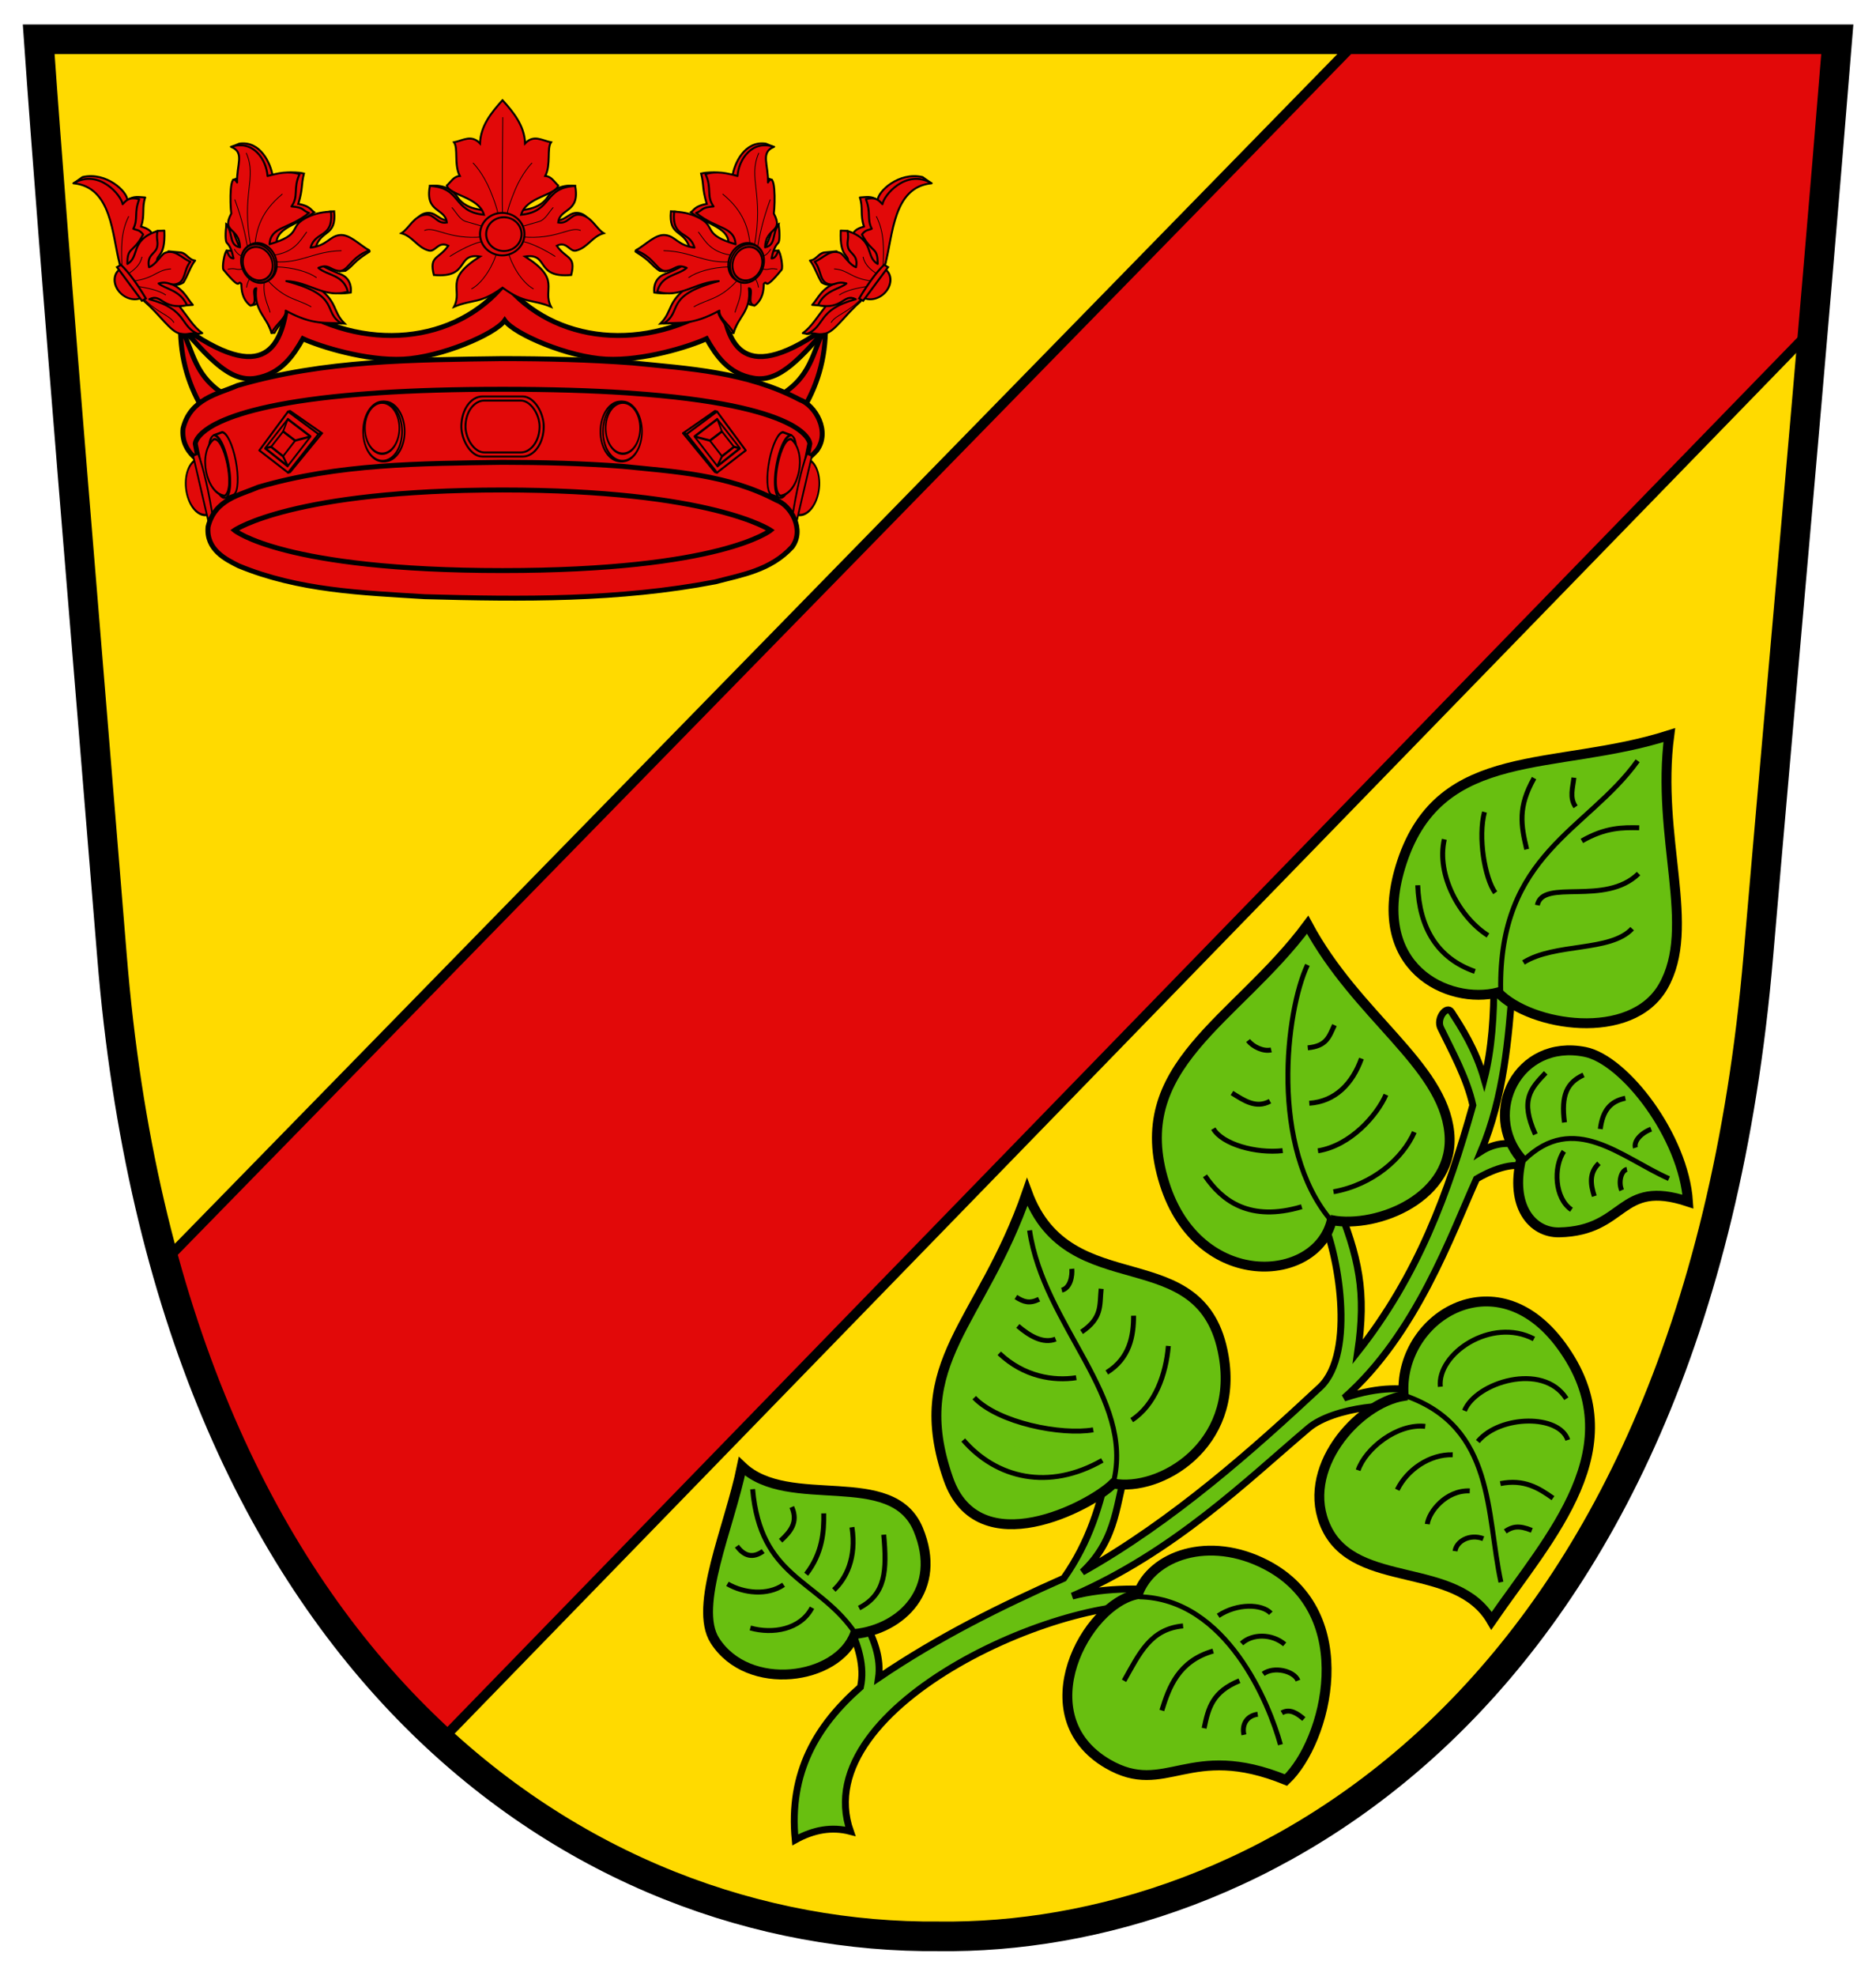
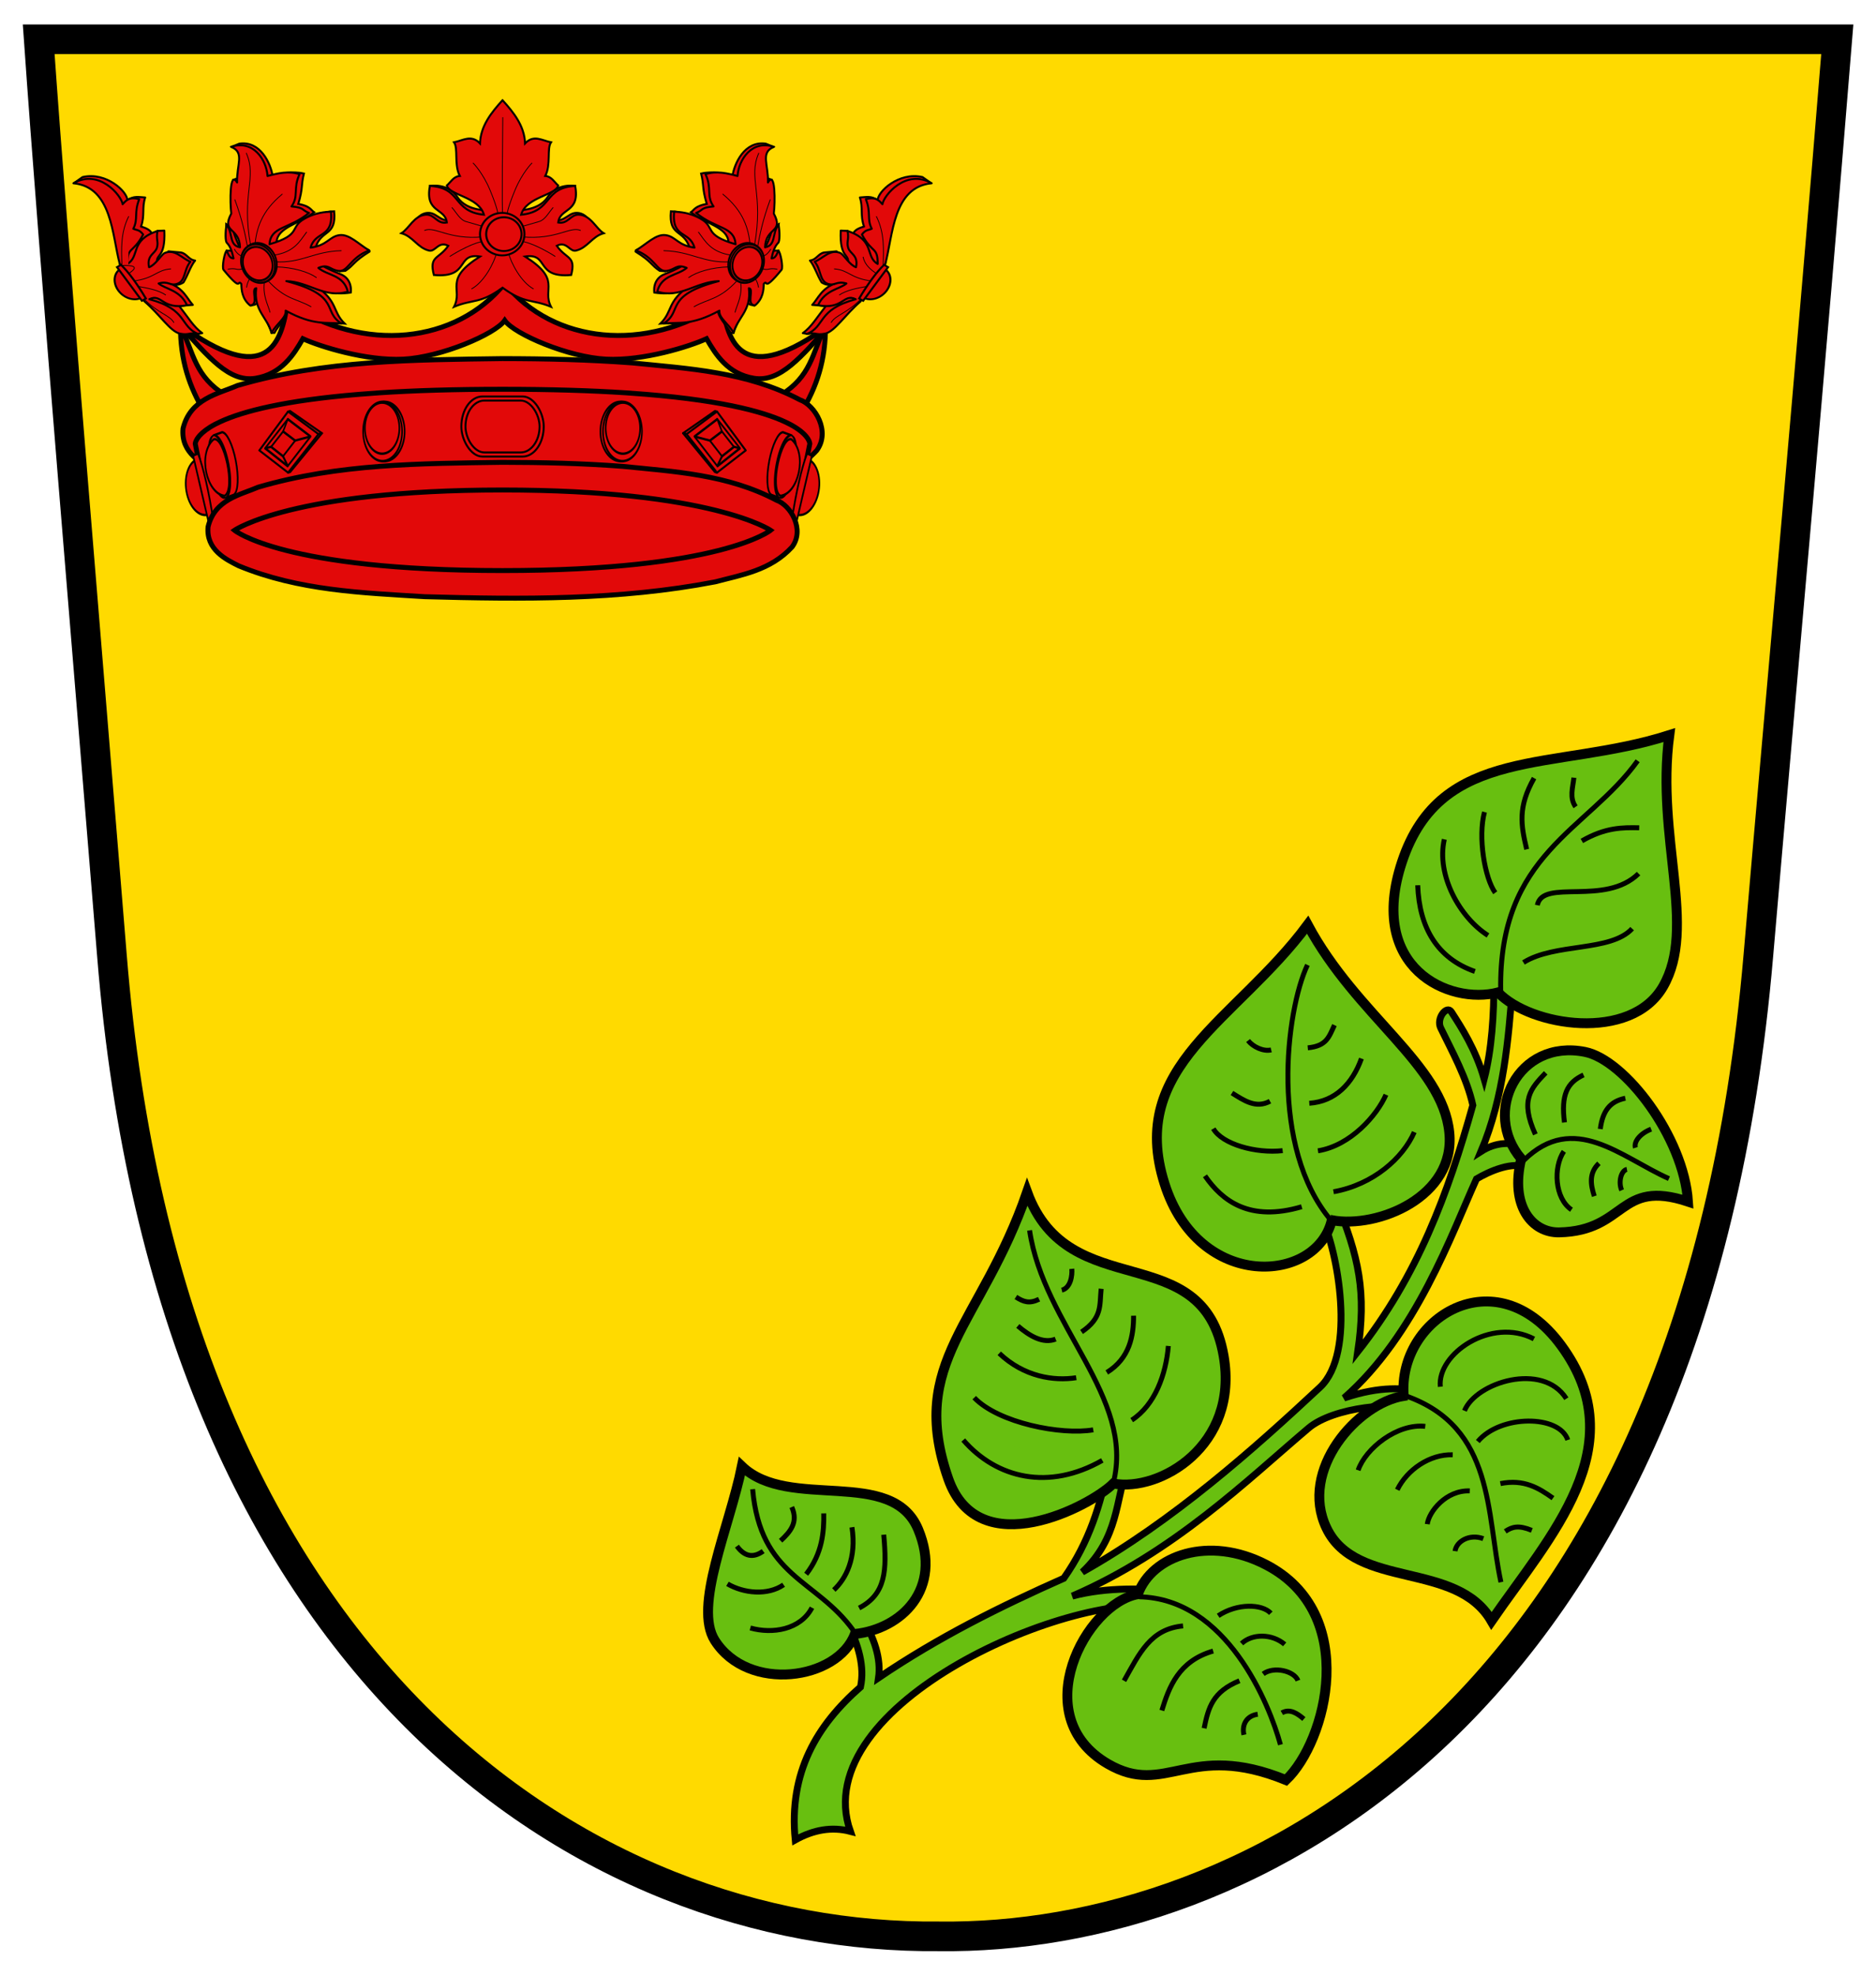
<svg xmlns="http://www.w3.org/2000/svg" xmlns:ns1="http://sodipodi.sourceforge.net/DTD/sodipodi-0.dtd" xmlns:ns2="http://www.inkscape.org/namespaces/inkscape" width="190" height="200" id="svg2" ns1:version="0.32" ns2:version="0.46" version="1.0" ns1:docname="Wappen Reusten.svg" ns2:output_extension="org.inkscape.output.svg.inkscape">
  <defs id="defs4" />
  <ns1:namedview id="base" pagecolor="#ffffff" bordercolor="#666666" borderopacity="1.0" ns2:pageopacity="0.0" ns2:pageshadow="2" ns2:zoom="0.98994949" ns2:cx="49.203954" ns2:cy="167.2422" ns2:document-units="px" ns2:current-layer="layer1" showgrid="false" ns2:window-width="1920" ns2:window-height="1150" ns2:window-x="1272" ns2:window-y="-8" />
  <g ns2:label="Ebene 1" ns2:groupmode="layer" id="layer1">
    <path ns1:nodetypes="ccccsc" id="path2391" d="M 3.919,3.978 L 186.081,3.978 C 183.382,37.356 180.477,68.831 178.087,96.71 C 171.551,173.339 126.383,196.421 95.102,196.017 C 59.456,196.355 17.212,169.407 11.338,96.752 C 9.103,69.108 5.47,26.19 3.919,3.978 z" style="fill:#ffda00;fill-opacity:1;fill-rule:evenodd;stroke:none;stroke-width:3;stroke-linecap:butt;stroke-linejoin:miter;stroke-miterlimit:4;stroke-dasharray:none;stroke-opacity:1" />
    <path ns1:nodetypes="cccc" id="path4398" d="M 83.607,32.927 C 83.633,36.437 82.727,39.17 81.142,41.763 L 79.049,40.013 C 82.136,38.09 82.241,35.884 83.607,32.927 z" style="fill:#e20909;fill-opacity:1;fill-rule:evenodd;stroke:#000000;stroke-width:0.5;stroke-linecap:butt;stroke-linejoin:miter;stroke-miterlimit:4;stroke-dasharray:none;stroke-opacity:1" />
    <path style="fill:#e20909;fill-rule:evenodd;stroke:#000000;stroke-width:0.5;stroke-linecap:butt;stroke-linejoin:miter;stroke-opacity:1;fill-opacity:1;stroke-miterlimit:4;stroke-dasharray:none" d="M 18.277,32.927 C 18.25,36.437 19.157,39.17 20.742,41.763 L 22.835,40.013 C 19.748,38.09 19.643,35.884 18.277,32.927 z" id="path4396" ns1:nodetypes="cccc" />
    <path id="path4294" style="fill:#e20909;fill-rule:evenodd;stroke:#000000;stroke-width:0.5;stroke-linecap:butt;stroke-linejoin:miter;stroke-miterlimit:4;stroke-dasharray:none;stroke-opacity:1;fill-opacity:1" d="M 51.118,32.439 C 52.1,33.845 57.616,36.172 61.39,36.359 C 65.163,36.546 69.847,35.078 71.558,34.288 C 72.503,35.933 73.74,37.871 76.371,38.295 C 79.002,38.719 81.145,36.161 84.098,32.815 C 75.114,39.429 73.686,34.665 73.131,30.633 C 65.419,35.821 56.03,34.776 51.118,28.693 C 46.206,34.776 36.816,35.821 29.105,30.633 C 28.55,34.665 27.122,39.429 18.138,32.815 C 21.091,36.161 23.234,38.719 25.865,38.295 C 28.496,37.871 29.733,35.933 30.677,34.288 C 32.389,35.078 37.073,36.546 40.846,36.359 C 44.62,36.172 50.135,33.845 51.118,32.439 z" ns1:nodetypes="cscscccccscsc" />
    <g id="g1372" transform="matrix(0.223,0,0,0.223,-117.909,-5.547)">
      <g style="fill-rule:evenodd" id="g2190" transform="matrix(3.249,0,0,3.195,-708.508,-52.195)">
        <g id="Layer_x0020_1" transform="translate(-57.864,0)">
        </g>
      </g>
    </g>
-     <path style="fill:#e20909;fill-rule:evenodd;stroke:#000000;stroke-width:1px;stroke-linecap:butt;stroke-linejoin:miter;stroke-opacity:1;fill-opacity:1" d="M 16.912,127.432 L 137.525,4.062 L 186.127,4.184 L 183.822,33.055 L 44.57,176.296 C 29.761,162.899 20.632,143.962 16.912,127.432 z" id="path2399" ns1:nodetypes="cccccc" />
    <path style="fill:#68bf10;fill-rule:evenodd;stroke:#000000;stroke-width:0.7;stroke-linecap:butt;stroke-linejoin:miter;stroke-opacity:1;fill-opacity:1;stroke-miterlimit:4;stroke-dasharray:none" d="M 80.539,186.256 C 79.869,179.425 82.729,174.649 87.148,170.78 C 87.597,168.707 86.931,166.533 85.869,164.322 L 87.205,163.607 C 88.577,165.801 89.252,167.954 88.979,169.844 C 95.067,165.715 101.371,162.595 107.738,159.771 C 110.349,156.069 111.47,152.243 112.264,148.389 L 114.232,148.312 C 112.965,151.938 113.312,155.662 109.618,159.142 C 118.785,153.994 127.003,146.669 133.688,140.435 C 137.403,136.972 135.457,126.465 133.866,123.347 L 135.214,121.321 C 137.7,127.364 138.388,130.813 137.511,136.838 C 143.596,129.14 146.666,120.803 149.167,111.881 C 148.566,109.14 147.041,106.389 145.911,104.061 C 145.437,103.084 146.531,101.715 146.993,102.431 C 148.033,104.041 149.443,106.203 150.318,109.227 C 151.087,106.213 151.313,102.78 151.3,99.162 L 153.18,99.98 C 152.775,105.034 152.344,110.999 149.996,116.561 C 151.448,115.627 153.137,115.487 155.037,116.231 L 154.776,118.246 C 153.271,117.466 150.767,118.607 149.539,119.343 C 147.036,124.861 143.43,135.126 136.129,141.517 C 139.943,140.259 142.097,140.541 144.222,140.851 L 143.961,142.798 C 141.444,141.767 135.023,142.457 132.525,144.572 C 126.327,149.82 118.927,157.101 108.601,161.572 C 112.077,160.646 115.996,160.757 119.409,161.134 L 118.412,162.716 C 108.938,160.692 81.59,172.481 86.123,185.389 C 84.245,184.898 82.385,185.228 80.539,186.256 z" id="path3187" ns1:nodetypes="cccccccccsccccssccccccccccsccccc" />
    <path style="fill:#68bf10;fill-rule:evenodd;stroke:#000000;stroke-width:1px;stroke-linecap:butt;stroke-linejoin:miter;stroke-opacity:1;fill-opacity:1" d="M 132.439,93.61 C 125.168,103.402 114.146,107.864 117.945,119.831 C 121.414,130.759 133.368,129.927 134.88,123.52 C 139.543,124.4 147.445,121.133 146.783,114.637 C 146.08,107.734 137.406,102.869 132.439,93.61 z" id="path3173" ns1:nodetypes="cscsc" />
    <path style="fill:#68bf10;fill-rule:evenodd;stroke:#000000;stroke-width:1px;stroke-linecap:butt;stroke-linejoin:miter;stroke-opacity:1;fill-opacity:1" d="M 169.066,74.416 C 157.446,78.124 145.942,75.331 141.993,87.249 C 138.432,97.993 146.759,101.75 151.724,100.465 C 154.997,103.902 165.187,105.523 168.441,99.862 C 171.899,93.847 167.695,84.833 169.066,74.416 z" id="path3175" ns1:nodetypes="cscsc" />
    <path style="fill:#68bf10;fill-rule:evenodd;stroke:#000000;stroke-width:1px;stroke-linecap:butt;stroke-linejoin:miter;stroke-opacity:1;fill-opacity:1" d="M 104.027,120.682 C 99.402,134.056 91.905,137.84 96.039,149.695 C 99.089,158.441 110.453,152.468 112.756,150.178 C 117.42,151.058 125.505,146.377 123.931,137.276 C 121.827,125.101 108.265,132.234 104.027,120.682 z" id="path3177" ns1:nodetypes="cscsc" />
    <path style="fill:#68bf10;fill-rule:evenodd;stroke:#000000;stroke-width:1px;stroke-linecap:butt;stroke-linejoin:miter;stroke-opacity:1;fill-opacity:1" d="M 151.06,164.075 C 156.953,155.523 165.647,146.436 158.097,136.181 C 151.432,127.129 141.529,133.517 142.167,141.312 C 137.481,142.064 131.525,148.805 134.35,154.693 C 137.351,160.948 147.493,157.945 151.06,164.075 z" id="path3179" ns1:nodetypes="cscsc" />
    <path style="fill:#68bf10;fill-rule:evenodd;stroke:#000000;stroke-width:1px;stroke-linecap:butt;stroke-linejoin:miter;stroke-opacity:1;fill-opacity:1" d="M 130.24,180.196 C 134.358,176.294 137.732,163.349 128.243,158.41 C 122.435,155.387 116.644,157.48 115.247,161.378 C 109.979,162.312 103.863,173.718 112.201,178.558 C 118.096,181.979 120.412,176.182 130.24,180.196 z" id="path3181" ns1:nodetypes="cscsc" />
    <path style="fill:#68bf10;fill-rule:evenodd;stroke:#000000;stroke-width:1px;stroke-linecap:butt;stroke-linejoin:miter;stroke-opacity:1;fill-opacity:1" d="M 170.96,121.64 C 170.522,115.069 164.543,107.289 160.535,106.488 C 153.727,105.127 150.075,112.643 154.068,117.304 C 152.914,122.085 155.18,124.815 157.922,124.754 C 164.76,124.603 163.879,119.301 170.96,121.64 z" id="path3185" ns1:nodetypes="cscsc" />
    <path style="fill:#68bf10;fill-rule:evenodd;stroke:#000000;stroke-width:1px;stroke-linecap:butt;stroke-linejoin:miter;stroke-opacity:1;fill-opacity:1" d="M 75.136,148.435 C 73.881,154.591 70.2,162.623 72.398,166.069 C 75.783,171.375 84.836,170.075 86.584,165.408 C 91.304,164.908 95.501,160.861 92.997,154.831 C 90.336,148.423 79.912,153.003 75.136,148.435 z" id="path3183" ns1:nodetypes="cscsc" />
    <path id="path3319" style="fill:#68bf10;fill-rule:evenodd;stroke:#000000;stroke-width:0.5;stroke-linecap:butt;stroke-linejoin:miter;stroke-opacity:1;stroke-miterlimit:4;stroke-dasharray:none;fill-opacity:1" d="M 165.635,116.188 C 165.449,115.596 166.087,114.753 167.226,114.305 M 76.226,150.753 C 77.021,159.674 82.63,159.811 86.404,165.022 M 74.635,156.518 C 75.358,157.521 76.245,157.781 77.292,157.023 M 73.677,160.336 C 75.291,161.284 77.721,161.556 79.362,160.429 M 75.991,164.8 C 78.227,165.433 81.068,164.985 82.237,162.75 M 81.649,159.36 C 83.301,157.224 83.457,155.064 83.43,153.199 M 84.451,160.955 C 85.679,159.807 86.767,157.732 86.286,154.604 M 87.009,162.782 C 89.72,161.378 89.83,158.983 89.504,155.358 M 79.061,155.971 C 80.037,155.068 80.874,154.111 80.191,152.56 M 104.275,124.551 C 105.702,134.227 114.965,141.444 112.758,150.105 M 97.559,145.775 C 100.931,149.668 106.227,150.928 111.641,147.836 M 98.671,141.488 C 101.114,144.043 107.488,145.305 110.724,144.744 M 101.202,136.997 C 103.707,139.376 106.722,139.82 109.002,139.468 M 102.887,131.3 C 103.694,131.808 104.261,131.997 105.237,131.522 M 107.538,130.603 C 108.431,130.386 108.618,129.108 108.55,128.445 M 109.54,134.836 C 111.652,133.407 111.354,132.166 111.524,130.465 M 112.098,138.936 C 114.432,137.491 114.811,135.215 114.809,133.19 M 114.62,143.763 C 116.984,142.224 118.086,139.133 118.33,136.254 M 113.842,170.147 C 115.411,167.362 116.521,164.896 119.821,164.594 M 115.388,161.646 C 124.224,161.824 128.561,172.49 129.683,176.618 M 117.67,173.152 C 118.396,170.807 119.349,168.151 122.868,167.137 M 121.95,174.953 C 122.391,172.833 122.82,171.266 125.529,170.145 M 125.986,175.617 C 125.769,174.699 126.158,173.708 127.382,173.534 M 123.378,163.566 C 125.308,162.282 127.82,162.359 128.707,163.309 M 125.746,166.376 C 126.815,165.371 128.816,165.358 130.112,166.46 M 127.934,169.453 C 129.016,168.648 131.082,169.151 131.459,170.128 M 122.04,119.032 C 123.787,121.574 126.572,123.719 131.838,122.16 M 134.822,123.559 C 128.543,116.164 130.224,102.334 132.418,97.679 M 122.885,114.257 C 123.788,115.831 127.19,116.784 129.907,116.482 M 124.774,110.646 C 125.99,111.402 127.193,112.252 128.624,111.479 M 126.404,105.337 C 126.884,105.955 127.943,106.477 128.746,106.283 M 132.45,106.072 C 134.38,105.891 134.595,104.951 135.153,103.775 M 132.605,111.683 C 135.237,111.506 136.972,109.703 137.885,107.159 M 133.482,116.498 C 136.792,115.971 139.467,112.892 140.37,110.82 M 135.056,120.643 C 139.1,119.916 142.092,117.22 143.24,114.601 M 142.394,141.312 C 151.416,144.49 150.511,153.273 152.013,160.163 M 137.549,148.833 C 138.297,146.634 141.511,144.074 144.349,144.391 M 141.515,150.81 C 142.508,148.779 144.804,147.194 147.129,147.27 M 144.554,154.291 C 144.723,153.023 146.458,150.834 148.856,150.925 M 147.367,157.023 C 147.499,156.032 148.824,155.24 150.23,155.76 M 145.874,140.379 C 145.538,137.044 151.034,133.286 155.356,135.54 M 148.321,142.812 C 149.469,139.945 156.233,137.808 158.64,141.59 M 149.672,145.927 C 151.951,143.188 157.94,143.196 158.784,145.771 M 151.958,150.187 C 154.337,149.707 155.843,150.63 157.285,151.658 M 151.99,100.279 C 151.75,86.403 160.772,84.096 165.86,77.015 M 159.403,78.726 C 159.298,79.726 158.93,80.757 159.576,81.673 M 160.21,85.129 C 162.605,83.747 164.347,83.765 166.018,83.797 M 155.371,78.769 C 153.713,81.693 154.037,83.514 154.621,85.977 M 150.348,82.204 C 149.67,84.713 150.365,88.901 151.437,90.376 M 146.28,84.966 C 145.444,88.6 147.867,92.901 150.702,94.696 M 143.585,89.616 C 143.741,93.924 145.576,97.013 149.373,98.34 M 154.295,97.435 C 157.493,95.428 163.098,96.385 165.302,94.009 M 155.7,91.634 C 156.241,88.902 162.558,91.771 165.953,88.436 M 154.328,117.465 C 159.416,112.484 164.18,117.157 169.029,119.314 M 155.501,114.833 C 153.919,111.356 155.029,110.193 156.547,108.604 M 158.45,113.625 C 158.086,110.853 158.704,109.591 160.38,108.819 M 162.076,114.292 C 162.317,112.439 163.073,111.491 164.613,111.175 M 158.387,116.55 C 157.294,118.17 157.458,121.318 159.158,122.461 M 161.937,117.765 C 160.923,118.742 161.086,119.899 161.469,121.09M 129.826,173.398 C 130.629,172.924 131.408,173.464 132.054,174.019M 103.085,134.228 C 104.262,135.23 105.626,136.058 106.913,135.56M 152.451,155.024 C 153.16,154.551 153.795,154.371 155.142,154.92M 164.774,118.379 C 164.182,118.485 163.881,119.681 164.244,120.492" />
    <path style="fill:none;fill-opacity:1;fill-rule:evenodd;stroke:#000000;stroke-width:3;stroke-linecap:butt;stroke-linejoin:miter;stroke-miterlimit:4;stroke-dasharray:none;stroke-opacity:1" d="M 3.919,3.978 L 186.081,3.978 C 183.382,37.356 180.477,68.831 178.087,96.71 C 171.551,173.339 126.383,196.421 95.102,196.017 C 59.456,196.355 17.212,169.407 11.338,96.752 C 9.103,69.108 5.47,26.19 3.919,3.978 z" id="path2384" ns1:nodetypes="ccccsc" />
    <path ns1:nodetypes="ccccccccccccccccccccccc" id="path8980" d="M 7.521,18.517 L 8.361,17.926 C 10.768,17.372 12.914,19.407 12.9,20.282 C 13.502,19.796 14.104,19.962 14.705,19.99 C 14.349,21.035 14.697,21.814 14.279,22.935 C 14.836,23.089 15.273,23.307 15.395,23.693 L 15.953,23.373 L 16.642,23.343 C 16.774,26.257 15.704,25.616 15.92,26.696 L 17.068,25.443 L 18.316,25.559 C 18.926,25.662 19.101,26.303 19.76,26.376 C 19.295,26.934 19.011,27.917 18.578,28.592 C 18.046,28.935 17.579,28.877 17.134,28.679 C 18.585,29.153 18.965,30.266 19.53,30.866 C 18.936,30.895 18.402,30.953 18.152,30.982 C 19.068,32.144 19.591,33.073 20.482,33.723 L 19.957,33.811 L 17.233,32.615 L 14.935,30.516 L 12.112,26.638 L 12.014,20.515 C 10.575,19.864 10.795,18.353 7.521,18.517 z" style="fill:#e20909;fill-opacity:1;fill-rule:evenodd;stroke:#000000;stroke-width:0.2;stroke-linecap:round;stroke-linejoin:round;stroke-miterlimit:4;stroke-dasharray:none;stroke-opacity:1" />
    <path ns1:nodetypes="ccczcccczccczccccccc" id="path8982" d="M 7.434,18.553 C 11.354,18.917 11.352,23.84 12.133,26.749 L 14.64,30.519 C 16.225,31.88 17.249,33.573 18.23,33.772 C 19.179,33.965 19.114,33.605 20.08,33.808 C 18.188,33.061 19.054,31.337 15.124,30.291 C 16.395,29.666 16.395,31.389 18.94,30.899 C 18.242,29.348 16.742,29.273 16.064,28.697 C 17.102,28.399 17.216,28.992 17.972,28.723 C 18.811,28.423 18.618,27.268 19.282,26.496 C 18.412,26.155 17.705,25.14 16.633,25.636 C 16.261,25.91 15.712,26.836 15.095,27.053 C 14.836,25.817 15.709,25.706 15.893,25.079 C 16.075,24.458 15.784,24.27 15.95,23.384 C 13.126,24.31 14.192,25.984 12.902,26.718 C 12.888,24.939 13.455,25.695 14.497,23.738 C 14.104,23.218 13.826,23.316 13.5,23.156 C 14.018,22.162 13.55,21.557 14.098,20.171 C 13.062,19.863 12.709,20.362 12.418,20.677 C 12.313,19.816 10.046,17.034 7.434,18.553 z" style="fill:#e20909;fill-opacity:1;fill-rule:evenodd;stroke:#000000;stroke-width:0.2;stroke-linecap:butt;stroke-linejoin:round;stroke-opacity:1;stroke-miterlimit:4;stroke-dasharray:none" />
-     <path d="M 13.041,21.891 C 12.206,23.553 12.29,25.215 12.351,26.876 M 14.38,25.994 C 14.212,26.829 13.618,27.287 12.998,27.72 M 17.315,27.222 C 15.826,27.32 15.717,28.163 13.516,28.449 M 13.948,28.986 C 15.015,29.176 16.069,29.377 16.797,29.868 M 14.509,30.175 C 15.962,31.732 17.181,31.872 17.618,32.668" style="fill:#e20909;fill-opacity:1;fill-rule:evenodd;stroke:#000000;stroke-width:0.079;stroke-linecap:butt;stroke-linejoin:miter;stroke-miterlimit:4;stroke-dasharray:none;stroke-opacity:1" id="path8984" />
+     <path d="M 13.041,21.891 C 12.206,23.553 12.29,25.215 12.351,26.876 C 14.212,26.829 13.618,27.287 12.998,27.72 M 17.315,27.222 C 15.826,27.32 15.717,28.163 13.516,28.449 M 13.948,28.986 C 15.015,29.176 16.069,29.377 16.797,29.868 M 14.509,30.175 C 15.962,31.732 17.181,31.872 17.618,32.668" style="fill:#e20909;fill-opacity:1;fill-rule:evenodd;stroke:#000000;stroke-width:0.079;stroke-linecap:butt;stroke-linejoin:miter;stroke-miterlimit:4;stroke-dasharray:none;stroke-opacity:1" id="path8984" />
    <g transform="matrix(-5.7678428e-2,3.3710586e-2,3.7947305e-2,5.123878e-2,106.055,-77.111)" id="g8986" style="fill:#e20909;fill-opacity:1;stroke-width:3.073;stroke-miterlimit:4;stroke-dasharray:none">
      <path id="path8988" d="M 2069.062,730.688 C 2069.286,730.695 2069.493,730.781 2069.719,730.781 C 2082.477,730.781 2092.813,718.015 2092.812,702.281 C 2092.812,686.547 2082.477,673.781 2069.719,673.781 C 2069.493,673.781 2069.286,673.867 2069.062,673.875 L 2069.062,730.688 z" style="opacity:1;fill:#e20909;fill-opacity:1;fill-rule:nonzero;stroke:#000000;stroke-width:3.073;stroke-linecap:butt;stroke-linejoin:miter;marker:none;marker-start:none;marker-mid:none;marker-end:none;stroke-miterlimit:4;stroke-dasharray:none;stroke-dashoffset:0;stroke-opacity:1;visibility:visible;display:inline;overflow:visible;enable-background:accumulate" />
      <path ns1:nodetypes="ccccc" id="path8990" d="M 2066.286,668.732 L 2073.236,668.732 L 2073.236,735.261 L 2066.286,735.261 C 2063.828,709.571 2063.424,685.136 2066.286,668.732 z" style="fill:#e20909;fill-opacity:1;fill-rule:nonzero;stroke:#000000;stroke-width:3.073;stroke-linecap:butt;stroke-linejoin:miter;marker:none;marker-start:none;marker-mid:none;marker-end:none;stroke-miterlimit:4;stroke-dashoffset:0;stroke-opacity:1;visibility:visible;display:inline;overflow:visible;enable-background:accumulate;stroke-dasharray:none" />
    </g>
    <path style="fill:#e20909;fill-opacity:1;fill-rule:evenodd;stroke:#000000;stroke-width:0.2;stroke-linecap:round;stroke-linejoin:round;stroke-miterlimit:4;stroke-dasharray:none;stroke-opacity:1" d="M 94.271,18.517 L 93.431,17.926 C 91.024,17.372 88.878,19.407 88.892,20.282 C 88.29,19.796 87.688,19.962 87.087,19.99 C 87.442,21.035 87.095,21.814 87.513,22.935 C 86.956,23.089 86.519,23.307 86.397,23.693 L 85.839,23.373 L 85.15,23.343 C 85.018,26.257 86.088,25.616 85.872,26.696 L 84.723,25.443 L 83.476,25.559 C 82.866,25.662 82.691,26.303 82.032,26.376 C 82.497,26.934 82.78,27.917 83.214,28.592 C 83.746,28.935 84.213,28.877 84.658,28.679 C 83.207,29.153 82.827,30.266 82.262,30.866 C 82.856,30.895 83.39,30.953 83.64,30.982 C 82.724,32.144 82.201,33.073 81.31,33.723 L 81.835,33.811 L 84.559,32.615 L 86.857,30.516 L 89.679,26.638 L 89.778,20.515 C 91.217,19.864 90.997,18.353 94.271,18.517 z" id="path8994" ns1:nodetypes="ccccccccccccccccccccccc" />
    <path style="fill:#e20909;fill-opacity:1;fill-rule:evenodd;stroke:#000000;stroke-width:0.2;stroke-linecap:butt;stroke-linejoin:round;stroke-opacity:1;stroke-miterlimit:4;stroke-dasharray:none" d="M 94.357,18.553 C 90.438,18.917 90.44,23.84 89.659,26.749 L 87.152,30.519 C 85.567,31.88 84.543,33.573 83.562,33.772 C 82.613,33.965 82.678,33.605 81.712,33.808 C 83.604,33.061 82.738,31.337 86.668,30.291 C 85.397,29.666 85.397,31.389 82.852,30.899 C 83.55,29.348 85.05,29.273 85.728,28.697 C 84.69,28.399 84.576,28.992 83.82,28.723 C 82.981,28.423 83.174,27.268 82.51,26.496 C 83.38,26.155 84.087,25.14 85.159,25.636 C 85.531,25.91 86.079,26.836 86.697,27.053 C 86.956,25.817 86.083,25.706 85.899,25.079 C 85.717,24.458 86.008,24.27 85.842,23.384 C 88.666,24.31 87.6,25.984 88.89,26.718 C 88.903,24.939 88.337,25.695 87.295,23.738 C 87.688,23.218 87.966,23.316 88.292,23.156 C 87.774,22.162 88.242,21.557 87.693,20.171 C 88.73,19.863 89.083,20.362 89.374,20.677 C 89.479,19.816 91.746,17.034 94.357,18.553 z" id="path8996" ns1:nodetypes="ccczcccczccczccccccc" />
    <path id="path8998" style="fill:#e20909;fill-opacity:1;fill-rule:evenodd;stroke:#000000;stroke-width:0.079;stroke-linecap:butt;stroke-linejoin:miter;stroke-miterlimit:4;stroke-dasharray:none;stroke-opacity:1" d="M 88.751,21.891 C 89.586,23.553 89.502,25.215 89.441,26.876 M 87.412,25.994 C 87.58,26.829 88.174,27.287 88.794,27.72 M 84.476,27.222 C 85.966,27.32 86.075,28.163 88.276,28.449 M 87.844,28.986 C 86.777,29.176 85.723,29.377 84.995,29.868 M 87.283,30.175 C 85.83,31.732 84.611,31.872 84.174,32.668" />
    <g id="g9000" transform="matrix(5.7678428e-2,3.3710586e-2,-3.7947305e-2,5.123878e-2,-4.263,-77.111)" style="fill:#e20909;fill-opacity:1;stroke-width:3.073;stroke-miterlimit:4;stroke-dasharray:none">
      <path style="opacity:1;fill:#e20909;fill-opacity:1;fill-rule:nonzero;stroke:#000000;stroke-width:3.073;stroke-linecap:butt;stroke-linejoin:miter;marker:none;marker-start:none;marker-mid:none;marker-end:none;stroke-miterlimit:4;stroke-dasharray:none;stroke-dashoffset:0;stroke-opacity:1;visibility:visible;display:inline;overflow:visible;enable-background:accumulate" d="M 2069.062,730.688 C 2069.286,730.695 2069.493,730.781 2069.719,730.781 C 2082.477,730.781 2092.813,718.015 2092.812,702.281 C 2092.812,686.547 2082.477,673.781 2069.719,673.781 C 2069.493,673.781 2069.286,673.867 2069.062,673.875 L 2069.062,730.688 z" id="path9002" />
      <path style="fill:#e20909;fill-opacity:1;fill-rule:nonzero;stroke:#000000;stroke-width:3.073;stroke-linecap:butt;stroke-linejoin:miter;marker:none;marker-start:none;marker-mid:none;marker-end:none;stroke-miterlimit:4;stroke-dashoffset:0;stroke-opacity:1;visibility:visible;display:inline;overflow:visible;enable-background:accumulate;stroke-dasharray:none" d="M 2066.286,668.732 L 2073.236,668.732 L 2073.236,735.261 L 2066.286,735.261 C 2063.828,709.571 2063.424,685.136 2066.286,668.732 z" id="path9004" ns1:nodetypes="ccccc" />
    </g>
    <path ns1:nodetypes="czccczcc" id="path9038" d="M 43.58,18.822 C 43.58,18.822 45.378,18.493 46.35,19.982 C 47.305,21.444 49.635,21.291 49.635,21.291 L 48.649,24.584 L 42.299,22.114 C 42.254,22.114 42.688,21.493 43.503,21.553 C 44.318,21.613 44.779,22.691 46.022,22.189 L 43.58,18.822 z" style="fill:#e20909;fill-opacity:1;fill-rule:evenodd;stroke:#000000;stroke-width:0.2;stroke-linecap:butt;stroke-linejoin:miter;stroke-opacity:1;stroke-miterlimit:4;stroke-dasharray:none" />
    <path style="fill:#e20909;fill-opacity:1;fill-rule:evenodd;stroke:#000000;stroke-width:0.2;stroke-linecap:butt;stroke-linejoin:miter;stroke-opacity:1;stroke-miterlimit:4;stroke-dasharray:none" d="M 58.212,18.822 C 58.212,18.822 56.414,18.493 55.442,19.982 C 54.487,21.444 52.157,21.291 52.157,21.291 L 53.142,24.584 L 59.493,22.114 C 59.538,22.114 59.104,21.493 58.289,21.553 C 57.474,21.613 57.013,22.691 55.77,22.189 L 58.212,18.822 z" id="path9040" ns1:nodetypes="czccczcc" />
    <path id="path9042" d="M 50.88,10.163 C 49.788,11.372 48.674,12.732 48.614,14.519 C 47.738,13.583 46.861,14.238 45.985,14.406 C 46.425,15.013 45.973,16.677 46.569,17.812 C 45.931,17.864 45.644,18.44 45.256,18.783 C 45.517,19.779 48.496,19.92 49.015,21.739 C 45.771,21.407 46.798,19.002 43.54,18.821 C 43.019,21.572 45.094,21.028 45.256,22.525 C 44.265,22.715 44.018,21.689 43.155,21.731 C 41.945,21.789 41.421,23.146 40.656,23.61 C 41.836,23.939 42.279,25.09 43.462,25.369 C 44.101,25.519 44.403,24.36 45.402,24.882 C 44.422,26.275 43.444,25.866 43.941,27.838 C 47.649,28.173 46.134,25.583 48.614,25.967 C 44.868,28.33 46.926,29.228 45.985,31.057 C 47.915,30.25 48.609,30.802 50.896,29.122 C 53.183,30.802 53.877,30.25 55.807,31.057 C 54.866,29.228 56.924,28.33 53.178,25.967 C 55.658,25.583 54.143,28.173 57.851,27.838 C 58.348,25.866 57.37,26.275 56.39,24.882 C 57.389,24.36 57.691,25.519 58.33,25.369 C 59.513,25.09 59.956,23.939 61.136,23.61 C 60.371,23.146 59.847,21.789 58.637,21.731 C 57.774,21.689 57.527,22.715 56.536,22.525 C 56.698,21.028 58.773,21.572 58.252,18.821 C 54.994,19.002 56.021,21.407 52.777,21.739 C 53.296,19.92 56.275,19.779 56.536,18.783 C 56.148,18.44 55.861,17.864 55.223,17.812 C 55.819,16.677 55.367,15.013 55.807,14.406 C 54.931,14.238 54.054,13.583 53.178,14.519 C 53.118,12.732 52.004,11.372 50.912,10.163 L 50.896,10.147 L 50.88,10.163 z" style="fill:#e20909;fill-opacity:1;fill-rule:evenodd;stroke:#000000;stroke-width:0.2;stroke-linecap:butt;stroke-linejoin:miter;stroke-opacity:1;stroke-miterlimit:4;stroke-dasharray:none" ns1:nodetypes="ccccccccscscccccccccscscccccccccc" />
    <path d="M 50.921,21.963 C 50.808,21.755 50.921,11.894 50.921,11.894 M 50.329,25.492 C 50.036,26.675 48.995,28.568 47.774,29.239 M 49.057,24.431 C 48.088,24.481 46.295,25.48 45.578,25.949 M 48.887,23.98 C 45.462,24.299 44.065,22.881 43.005,23.323 M 49.029,22.958 C 49.029,22.958 48.188,22.707 47.202,22.43 C 46.568,22.253 46.185,21.458 45.78,21.021 M 50.452,21.749 C 50.452,21.749 50.401,21.092 49.633,19.249 C 48.89,17.464 47.923,16.511 47.923,16.511 M 51.463,25.492 C 51.756,26.675 52.797,28.568 54.018,29.239 M 52.735,24.431 C 53.704,24.481 55.497,25.48 56.214,25.949 M 52.905,23.98 C 56.33,24.299 57.727,22.881 58.787,23.323 M 52.763,22.958 C 52.763,22.958 53.604,22.707 54.59,22.43 C 55.224,22.253 55.607,21.458 56.012,21.021 M 51.34,21.749 C 51.34,21.749 51.391,21.092 52.159,19.249 C 52.902,17.464 53.869,16.511 53.869,16.511" style="fill:#e20909;fill-opacity:1;fill-rule:evenodd;stroke:#000000;stroke-width:0.079;stroke-linecap:round;stroke-linejoin:miter;stroke-miterlimit:4;stroke-dasharray:none;stroke-opacity:1" id="path9044" />
    <g style="fill:#e20909;fill-opacity:1;stroke-width:3.173;stroke-miterlimit:4;stroke-dasharray:none" id="g9046" transform="matrix(6.2258266e-2,0,0,6.3820394e-2,-133.326,18.558)">
      <path transform="matrix(1.311,0,0,1.223,-925.15,-19.091)" d="M 2989.922,81.517 A 27.554,27.554 0 1 1 2934.814,81.517 A 27.554,27.554 0 1 1 2989.922,81.517 z" ns1:ry="27.554184" ns1:rx="27.554184" ns1:cy="81.516876" ns1:cx="2962.3679" id="path9048" style="fill:#e20909;fill-opacity:1;fill-rule:evenodd;stroke:#000000;stroke-width:2.505;stroke-linecap:round;stroke-linejoin:round;marker:none;marker-start:none;marker-mid:none;marker-end:none;stroke-miterlimit:4;stroke-dasharray:none;stroke-dashoffset:0;stroke-opacity:1;visibility:visible;display:inline;overflow:visible;enable-background:accumulate" ns1:type="arc" />
      <path ns1:type="arc" style="fill:#e20909;fill-opacity:1;fill-rule:evenodd;stroke:#000000;stroke-width:3.151;stroke-linecap:round;stroke-linejoin:round;marker:none;marker-start:none;marker-mid:none;marker-end:none;stroke-miterlimit:4;stroke-dasharray:none;stroke-dashoffset:0;stroke-opacity:1;visibility:visible;display:inline;overflow:visible;enable-background:accumulate" id="path9050" ns1:cx="2962.3679" ns1:cy="81.516876" ns1:rx="27.554184" ns1:ry="27.554184" d="M 2989.922,81.517 A 27.554,27.554 0 1 1 2934.814,81.517 A 27.554,27.554 0 1 1 2989.922,81.517 z" transform="matrix(1.043,0,0,0.972,-128.572,1.378)" />
    </g>
    <path style="fill:#e20909;fill-opacity:1;fill-rule:evenodd;stroke:#000000;stroke-width:0.5;stroke-linecap:butt;stroke-linejoin:miter;stroke-opacity:1;stroke-miterlimit:4;stroke-dasharray:none" d="M 50.868,36.303 C 41.908,36.431 32.845,36.443 24.046,39.028 C 22.082,39.881 19.274,40.358 18.537,43.38 C 18.295,45.905 20.516,46.975 21.903,47.669 C 28.509,50.4 35.49,50.631 42.336,51.058 C 52.986,51.352 63.705,51.471 74.276,49.432 C 77.164,48.664 80.344,48.19 82.719,45.602 C 84.137,43.69 82.567,41.016 81,40.466 C 75.622,37.625 69.757,37.32 64.069,36.742 C 59.673,36.411 55.27,36.307 50.868,36.303 z" id="path9052" />
    <path style="fill:#e20909;fill-opacity:1;fill-rule:evenodd;stroke:#000000;stroke-width:0.5;stroke-linecap:butt;stroke-linejoin:miter;stroke-opacity:1;stroke-miterlimit:4;stroke-dasharray:none" d="M 50.896,39.406 C 46.012,39.406 41.894,39.537 38.422,39.765 C 37.728,39.81 37.058,39.861 36.414,39.914 C 28.695,40.545 24.556,41.661 22.338,42.681 C 22.153,42.766 21.978,42.848 21.819,42.932 C 21.026,43.347 20.538,43.745 20.241,44.068 C 20.183,44.132 20.132,44.193 20.088,44.251 C 20.041,44.311 20.003,44.367 19.969,44.42 C 19.771,44.736 19.776,44.928 19.776,44.928 L 21.463,53.312 L 26.977,53.312 L 74.815,53.312 L 80.329,53.312 L 82.016,44.928 C 82.016,44.928 82.021,44.736 81.823,44.42 C 81.789,44.367 81.751,44.311 81.704,44.251 C 81.433,43.897 80.925,43.431 79.973,42.932 C 79.972,42.931 79.97,42.932 79.968,42.932 C 77.899,41.849 73.74,40.598 65.378,39.914 C 65.376,39.913 65.374,39.914 65.373,39.914 C 64.729,39.861 64.064,39.81 63.37,39.765 C 59.898,39.537 55.78,39.406 50.896,39.406 z" id="path9054" />
    <path ns1:type="arc" style="fill:#e20909;fill-opacity:1;fill-rule:evenodd;stroke:#000000;stroke-width:1.877;stroke-linecap:round;stroke-linejoin:round;marker:none;marker-start:none;marker-mid:none;marker-end:none;stroke-miterlimit:4;stroke-dasharray:none;stroke-dashoffset:0;stroke-opacity:1;visibility:visible;display:inline;overflow:visible;enable-background:accumulate" id="path9058" ns1:cx="1773.2821" ns1:cy="707.07074" ns1:rx="23.065676" ns1:ry="23.065676" d="M 1796.348,707.071 A 23.066,23.066 0 1 1 1750.216,707.071 A 23.066,23.066 0 1 1 1796.348,707.071 z" transform="matrix(8.7466344e-2,0,0,0.13,-92.275,-48.24)" />
    <path transform="matrix(8.549527e-2,0,0,0.13,-88.564,-48.24)" d="M 1796.348,707.071 A 23.066,23.066 0 1 1 1750.216,707.071 A 23.066,23.066 0 1 1 1796.348,707.071 z" ns1:ry="23.065676" ns1:rx="23.065676" ns1:cy="707.07074" ns1:cx="1773.2821" id="path9060" style="fill:#e20909;fill-opacity:1;fill-rule:evenodd;stroke:#000000;stroke-width:1.899;stroke-linecap:round;stroke-linejoin:round;marker:none;marker-start:none;marker-mid:none;marker-end:none;stroke-miterlimit:4;stroke-dasharray:none;stroke-dashoffset:0;stroke-opacity:1;visibility:visible;display:inline;overflow:visible;enable-background:accumulate" ns1:type="arc" />
    <path ns1:type="arc" style="fill:#e20909;fill-opacity:1;fill-rule:evenodd;stroke:#000000;stroke-width:2.17;stroke-linecap:round;stroke-linejoin:round;marker:none;marker-start:none;marker-mid:none;marker-end:none;stroke-miterlimit:4;stroke-dasharray:none;stroke-dashoffset:0;stroke-opacity:1;visibility:visible;display:inline;overflow:visible;enable-background:accumulate" id="path9062" ns1:cx="1773.2821" ns1:cy="707.07074" ns1:rx="23.065676" ns1:ry="23.065676" d="M 1796.348,707.071 A 23.066,23.066 0 1 1 1750.216,707.071 A 23.066,23.066 0 1 1 1796.348,707.071 z" transform="matrix(7.5639911e-2,0,0,0.112,-71.042,-35.849)" />
    <path transform="matrix(-8.7466344e-2,0,0,0.13,194.067,-48.24)" d="M 1796.348,707.071 A 23.066,23.066 0 1 1 1750.216,707.071 A 23.066,23.066 0 1 1 1796.348,707.071 z" ns1:ry="23.065676" ns1:rx="23.065676" ns1:cy="707.07074" ns1:cx="1773.2821" id="path9066" style="fill:#e20909;fill-opacity:1;fill-rule:evenodd;stroke:#000000;stroke-width:1.877;stroke-linecap:round;stroke-linejoin:round;marker:none;marker-start:none;marker-mid:none;marker-end:none;stroke-miterlimit:4;stroke-dasharray:none;stroke-dashoffset:0;stroke-opacity:1;visibility:visible;display:inline;overflow:visible;enable-background:accumulate" ns1:type="arc" />
    <path ns1:type="arc" style="fill:#e20909;fill-opacity:1;fill-rule:evenodd;stroke:#000000;stroke-width:1.899;stroke-linecap:round;stroke-linejoin:round;marker:none;marker-start:none;marker-mid:none;marker-end:none;stroke-miterlimit:4;stroke-dasharray:none;stroke-dashoffset:0;stroke-opacity:1;visibility:visible;display:inline;overflow:visible;enable-background:accumulate" id="path9068" ns1:cx="1773.2821" ns1:cy="707.07074" ns1:rx="23.065676" ns1:ry="23.065676" d="M 1796.348,707.071 A 23.066,23.066 0 1 1 1750.216,707.071 A 23.066,23.066 0 1 1 1796.348,707.071 z" transform="matrix(-8.549527e-2,0,0,0.13,190.356,-48.24)" />
    <path transform="matrix(-7.5639911e-2,0,0,0.112,172.834,-35.849)" d="M 1796.348,707.071 A 23.066,23.066 0 1 1 1750.216,707.071 A 23.066,23.066 0 1 1 1796.348,707.071 z" ns1:ry="23.065676" ns1:rx="23.065676" ns1:cy="707.07074" ns1:cx="1773.2821" id="path9070" style="fill:#e20909;fill-opacity:1;fill-rule:evenodd;stroke:#000000;stroke-width:2.17;stroke-linecap:round;stroke-linejoin:round;marker:none;marker-start:none;marker-mid:none;marker-end:none;stroke-miterlimit:4;stroke-dasharray:none;stroke-dashoffset:0;stroke-opacity:1;visibility:visible;display:inline;overflow:visible;enable-background:accumulate" ns1:type="arc" />
    <path ns1:nodetypes="ccccc" id="path9074" d="M 32.611,43.854 L 29.38,41.607 L 29.173,41.661 L 32.255,43.947 L 32.611,43.854 z" style="fill:#e20909;fill-opacity:1;fill-rule:evenodd;stroke:#000000;stroke-width:0.2;stroke-linecap:round;stroke-linejoin:round;stroke-opacity:1;stroke-miterlimit:4;stroke-dasharray:none" />
    <path style="fill:#e20909;fill-opacity:1;fill-rule:evenodd;stroke:#000000;stroke-width:0.2;stroke-linecap:round;stroke-linejoin:round;stroke-opacity:1;stroke-miterlimit:4;stroke-dasharray:none" d="M 32.611,43.854 L 29.38,47.793 L 29.173,47.848 L 32.255,43.947 L 32.611,43.854 z" id="path9076" ns1:nodetypes="ccccc" />
    <path ns1:nodetypes="ccc" id="path9078" d="M 29.168,47.838 L 26.266,45.596 L 29.162,41.68" style="fill:#e20909;fill-opacity:1;fill-rule:evenodd;stroke:#000000;stroke-width:0.2;stroke-linecap:round;stroke-linejoin:round;marker:none;marker-start:none;marker-mid:none;marker-end:none;stroke-miterlimit:4;stroke-dasharray:none;stroke-dashoffset:0;stroke-opacity:1;visibility:visible;display:inline;overflow:visible;enable-background:accumulate" />
    <g style="fill:#e20909;fill-opacity:1;stroke-width:2.634;stroke-miterlimit:4;stroke-dasharray:none" transform="matrix(-6.4115264e-2,1.6801758e-2,0,8.9923394e-2,153.083,-50.794)" id="g9080">
      <path style="fill:#e20909;fill-opacity:1;fill-rule:evenodd;stroke:#000000;stroke-width:2.634;stroke-linecap:round;stroke-linejoin:round;stroke-opacity:1;stroke-miterlimit:4;stroke-dasharray:none" d="M 1897.048,701.806 L 1933.209,728.442 L 1968.841,701.63 L 1933.033,675.523 L 1897.048,701.806 z" id="path9082" />
      <path id="path9084" d="M 1921.365,701.89 L 1940.493,715.918 L 1959.342,701.797 L 1940.4,688.047 L 1921.365,701.89 z" style="fill:#e20909;fill-opacity:1;fill-rule:evenodd;stroke:#000000;stroke-width:2.634;stroke-linecap:round;stroke-linejoin:round;stroke-miterlimit:4;stroke-dasharray:none;stroke-opacity:1" />
      <path style="fill:#e20909;fill-opacity:1;fill-rule:evenodd;stroke:#000000;stroke-width:2.634;stroke-linecap:round;stroke-linejoin:round;stroke-miterlimit:4;stroke-dasharray:none;stroke-opacity:1" d="M 1933.033,728.266 L 1940.53,715.918" id="path9086" ns1:nodetypes="cc" />
      <path style="fill:#e20909;fill-opacity:1;fill-rule:evenodd;stroke:#000000;stroke-width:2.634;stroke-linecap:round;stroke-linejoin:round;stroke-miterlimit:4;stroke-dasharray:none;stroke-opacity:1" d="M 1968.312,701.63 L 1959.271,701.762" id="path9088" ns1:nodetypes="cc" />
      <path style="fill:#e20909;fill-opacity:1;fill-rule:evenodd;stroke:#000000;stroke-width:2.634;stroke-linecap:round;stroke-linejoin:round;stroke-miterlimit:4;stroke-dasharray:none;stroke-opacity:1" d="M 1921.391,701.806 L 1897.753,701.806" id="path9090" />
      <path style="fill:#e20909;fill-opacity:1;fill-rule:evenodd;stroke:#000000;stroke-width:2.634;stroke-linecap:round;stroke-linejoin:round;stroke-miterlimit:4;stroke-dasharray:none;stroke-opacity:1" d="M 1940.485,688.18 L 1933.033,675.523" id="path9092" ns1:nodetypes="cc" />
    </g>
    <path style="fill:#e20909;fill-opacity:1;fill-rule:evenodd;stroke:#000000;stroke-width:0.2;stroke-linecap:round;stroke-linejoin:round;stroke-opacity:1;stroke-miterlimit:4;stroke-dasharray:none" d="M 69.181,43.854 L 72.412,41.607 L 72.619,41.661 L 69.537,43.947 L 69.181,43.854 z" id="path9096" ns1:nodetypes="ccccc" />
    <path ns1:nodetypes="ccccc" id="path9098" d="M 69.181,43.854 L 72.412,47.793 L 72.619,47.848 L 69.537,43.947 L 69.181,43.854 z" style="fill:#e20909;fill-opacity:1;fill-rule:evenodd;stroke:#000000;stroke-width:0.2;stroke-linecap:round;stroke-linejoin:round;stroke-opacity:1;stroke-miterlimit:4;stroke-dasharray:none" />
    <path style="fill:#e20909;fill-opacity:1;fill-rule:evenodd;stroke:#000000;stroke-width:0.2;stroke-linecap:round;stroke-linejoin:round;marker:none;marker-start:none;marker-mid:none;marker-end:none;stroke-miterlimit:4;stroke-dasharray:none;stroke-dashoffset:0;stroke-opacity:1;visibility:visible;display:inline;overflow:visible;enable-background:accumulate" d="M 72.624,47.838 L 75.526,45.596 L 72.63,41.68" id="path9100" ns1:nodetypes="ccc" />
    <g style="fill:#e20909;fill-opacity:1;stroke-width:2.634;stroke-miterlimit:4;stroke-dasharray:none" id="g9102" transform="matrix(6.4115264e-2,1.6801758e-2,0,8.9923394e-2,-51.292,-50.794)">
      <path id="path9104" d="M 1897.048,701.806 L 1933.209,728.442 L 1968.841,701.63 L 1933.033,675.523 L 1897.048,701.806 z" style="fill:#e20909;fill-opacity:1;fill-rule:evenodd;stroke:#000000;stroke-width:2.634;stroke-linecap:round;stroke-linejoin:round;stroke-opacity:1;stroke-miterlimit:4;stroke-dasharray:none" />
      <path style="fill:#e20909;fill-opacity:1;fill-rule:evenodd;stroke:#000000;stroke-width:2.634;stroke-linecap:round;stroke-linejoin:round;stroke-miterlimit:4;stroke-dasharray:none;stroke-opacity:1" d="M 1921.365,701.89 L 1940.493,715.918 L 1959.342,701.797 L 1940.4,688.047 L 1921.365,701.89 z" id="path9106" />
      <path ns1:nodetypes="cc" id="path9108" d="M 1933.033,728.266 L 1940.53,715.918" style="fill:#e20909;fill-opacity:1;fill-rule:evenodd;stroke:#000000;stroke-width:2.634;stroke-linecap:round;stroke-linejoin:round;stroke-miterlimit:4;stroke-dasharray:none;stroke-opacity:1" />
      <path ns1:nodetypes="cc" id="path9110" d="M 1968.312,701.63 L 1959.271,701.762" style="fill:#e20909;fill-opacity:1;fill-rule:evenodd;stroke:#000000;stroke-width:2.634;stroke-linecap:round;stroke-linejoin:round;stroke-miterlimit:4;stroke-dasharray:none;stroke-opacity:1" />
      <path id="path9112" d="M 1921.391,701.806 L 1897.753,701.806" style="fill:#e20909;fill-opacity:1;fill-rule:evenodd;stroke:#000000;stroke-width:2.634;stroke-linecap:round;stroke-linejoin:round;stroke-miterlimit:4;stroke-dasharray:none;stroke-opacity:1" />
      <path ns1:nodetypes="cc" id="path9114" d="M 1940.485,688.18 L 1933.033,675.523" style="fill:#e20909;fill-opacity:1;fill-rule:evenodd;stroke:#000000;stroke-width:2.634;stroke-linecap:round;stroke-linejoin:round;stroke-miterlimit:4;stroke-dasharray:none;stroke-opacity:1" />
    </g>
    <rect style="fill:#e20909;fill-opacity:1;fill-rule:nonzero;stroke:#000000;stroke-width:0.2;stroke-linecap:butt;stroke-linejoin:miter;marker:none;marker-start:none;marker-mid:none;marker-end:none;stroke-miterlimit:4;stroke-dasharray:none;stroke-dashoffset:0;stroke-opacity:1;visibility:visible;display:inline;overflow:visible;enable-background:accumulate" id="rect9118" width="8.343" height="6.083" x="46.725" y="40.135" ry="3.041" rx="2.133" />
    <rect rx="1.92" ry="2.626" y="40.55" x="47.142" height="5.253" width="7.507" id="rect9120" style="fill:#e20909;fill-opacity:1;fill-rule:nonzero;stroke:#000000;stroke-width:0.2;stroke-linecap:butt;stroke-linejoin:miter;marker:none;marker-start:none;marker-mid:none;marker-end:none;stroke-miterlimit:4;stroke-dasharray:none;stroke-dashoffset:0;stroke-opacity:1;visibility:visible;display:inline;overflow:visible;enable-background:accumulate" />
    <path ns1:nodetypes="cccccccccccccczcccccccccccccccccccc" id="path9128" d="M 23.518,14.838 L 24.234,14.546 C 26.383,14.236 27.418,16.547 27.618,17.851 C 28.444,17.588 29.543,17.287 30.78,17.57 C 30.47,18.815 30.703,18.997 30.212,20.641 C 31.435,20.867 31.472,21.255 31.818,21.485 C 30.326,22.664 28.118,22.997 28.013,24.485 L 30.41,24.087 C 31.555,23.188 31.545,21.423 33.844,21.391 C 34.083,23.969 32.543,23.196 31.966,25.048 C 33.787,25.188 37.564,24.925 37.427,25.469 C 35.738,26.515 35.859,26.846 34.981,27.415 L 34.412,27.462 C 33.839,27.216 33.499,26.346 32.634,26.876 C 32.633,26.876 33.112,27.214 34.462,27.743 C 35.77,28.256 35.524,29.618 35.524,29.618 C 33.598,29.901 32.832,29.406 31.991,28.962 C 34.253,30.513 33.636,31.508 34.907,32.759 L 34.585,32.736 C 32.026,32.86 30.724,31.808 29.051,31.259 C 29.269,31.913 28.121,33.033 27.791,33.697 L 27.544,33.697 L 26.111,30.509 C 25.931,30.94 25.658,30.839 25.419,30.931 L 23.887,27.017 C 22.881,26.691 23.042,25.997 22.973,25.376 C 23.208,25.403 23.212,25.299 23.739,25.493 L 23.047,23.852 L 22.924,22.704 C 23.201,22.881 23.716,22.758 23.64,23.383 C 23.828,24.098 24.109,24.634 24.357,25.235 L 25.172,22.657 L 23.64,18.203 L 24.505,17.875 C 24.178,16.862 25.838,15.715 23.518,14.838 z" style="fill:#e20909;fill-opacity:1;fill-rule:evenodd;stroke:#000000;stroke-width:0.2;stroke-linecap:butt;stroke-linejoin:miter;stroke-miterlimit:4;stroke-dasharray:none;stroke-opacity:1" />
    <path ns1:nodetypes="ccccccccczcccccccccccccccccccc" id="path9130" d="M 23.408,14.87 C 25.623,14.118 26.983,16.143 27.095,17.82 C 28.157,17.533 29.222,17.277 30.341,17.634 C 29.658,19.056 30.282,19.848 29.522,20.9 C 30.865,21.008 30.564,21.291 31.292,21.553 C 29.233,23.238 27.429,22.884 27.292,24.726 C 30.618,23.754 29.283,23.009 30.833,22.144 C 31.547,21.733 32.405,21.458 33.522,21.429 C 33.764,24.182 31.941,23.325 31.456,25.068 C 33.132,24.852 33.354,23.947 34.362,23.805 C 35.371,23.662 36.31,24.714 37.391,25.348 C 35.454,26.067 35.248,27.551 34.288,27.423 C 33.405,27.32 33.297,26.673 32.243,27.121 C 33.177,27.912 34.779,27.796 35.227,29.517 C 32.911,30.258 31.294,28.518 28.997,28.459 C 34.64,29.937 32.586,31.566 34.604,32.752 C 33.059,32.589 31.794,33.011 28.931,31.445 C 29.012,32.192 27.971,32.775 27.489,33.716 C 27.19,32.231 25.65,31.495 25.948,29.174 C 25.362,29.241 26.286,30.866 25.325,30.916 C 24.512,30.252 24.454,29.356 24.439,28.739 C 23.969,28.2 24.616,29.718 22.636,27.308 C 22.461,27.058 22.744,25.497 22.964,25.379 C 23.126,25.767 23.278,26.172 23.652,26.157 C 23.522,25.583 23.384,25.013 22.997,24.602 C 22.791,24.479 22.825,23.418 22.931,22.735 C 23.635,23.555 23.141,24.822 24.308,25.037 C 24.239,22.959 22.371,23.598 23.423,21.615 C 23.281,20.547 23.249,17.16 24.013,18.474 C 23.947,16.687 24.818,15.424 23.408,14.87 z" style="fill:#e20909;fill-opacity:1;fill-rule:evenodd;stroke:#000000;stroke-width:0.2;stroke-linecap:round;stroke-linejoin:round;stroke-miterlimit:4;stroke-dasharray:none;stroke-opacity:1" />
    <path d="M 25.384,24.86 C 24.412,19.61 26.055,18.038 24.948,15.506 M 28.582,19.656 C 26.479,21.391 25.977,23.125 25.814,24.86 M 27.84,26.501 C 30.525,26.674 31.777,25.445 34.561,25.376 M 27.643,25.845 C 29.81,25.552 30.369,24.403 31.052,23.5 M 27.939,27.017 C 29.721,27.057 31.248,27.537 32.041,28.095 M 27.149,28.423 C 28.932,30.354 30.065,30.227 31.497,31.048 M 26.803,28.376 C 26.538,29.885 27.164,30.864 27.346,31.611 M 25.37,28.095 C 25.174,28.363 25.038,28.686 24.974,29.079 M 24.727,27.157 C 23.913,27.461 24.013,27.07 23.097,27.251 M 24.727,25.985 C 24.398,25.936 24.068,25.781 23.739,25.235 M 25.073,25.048 C 24.83,23.701 24.55,22.302 23.788,20.219" style="fill:#e20909;fill-opacity:1;fill-rule:evenodd;stroke:#000000;stroke-width:0.079;stroke-linecap:round;stroke-linejoin:round;stroke-miterlimit:4;stroke-dasharray:none;stroke-opacity:1" id="path9132" ns1:nodetypes="cccccccccccccccccccccc" />
    <path ns1:type="arc" style="fill:#e20909;fill-opacity:1;fill-rule:evenodd;stroke:#000000;stroke-width:2.498;stroke-linecap:round;stroke-linejoin:round;marker:none;marker-start:none;marker-mid:none;marker-end:none;stroke-miterlimit:4;stroke-dasharray:none;stroke-dashoffset:0;stroke-opacity:1;visibility:visible;display:inline;overflow:visible;enable-background:accumulate" id="path9136" ns1:cx="1773.2821" ns1:cy="707.07074" ns1:rx="23.065676" ns1:ry="23.065676" d="M 1796.348,707.071 A 23.066,23.066 0 1 1 1750.216,707.071 A 23.066,23.066 0 1 1 1796.348,707.071 z" transform="matrix(-6.2058314e-2,3.9953252e-2,4.3310703e-2,7.5389771e-2,105.708,-97.58)" />
    <path transform="matrix(-6.0659816e-2,3.9052896e-2,4.3310703e-2,7.5389771e-2,103.075,-95.885)" d="M 1796.348,707.071 A 23.066,23.066 0 1 1 1750.216,707.071 A 23.066,23.066 0 1 1 1796.348,707.071 z" ns1:ry="23.065676" ns1:rx="23.065676" ns1:cy="707.07074" ns1:cx="1773.2821" id="path9138" style="fill:#e20909;fill-opacity:1;fill-rule:evenodd;stroke:#000000;stroke-width:2.527;stroke-linecap:round;stroke-linejoin:round;marker:none;marker-start:none;marker-mid:none;marker-end:none;stroke-miterlimit:4;stroke-dasharray:none;stroke-dashoffset:0;stroke-opacity:1;visibility:visible;display:inline;overflow:visible;enable-background:accumulate" ns1:type="arc" />
    <path ns1:type="arc" style="fill:#e20909;fill-opacity:1;fill-rule:evenodd;stroke:#000000;stroke-width:2.889;stroke-linecap:round;stroke-linejoin:round;marker:none;marker-start:none;marker-mid:none;marker-end:none;stroke-miterlimit:4;stroke-dasharray:none;stroke-dashoffset:0;stroke-opacity:1;visibility:visible;display:inline;overflow:visible;enable-background:accumulate" id="path9140" ns1:cx="1773.2821" ns1:cy="707.07074" ns1:rx="23.065676" ns1:ry="23.065676" d="M 1796.348,707.071 A 23.066,23.066 0 1 1 1750.216,707.071 A 23.066,23.066 0 1 1 1796.348,707.071 z" transform="matrix(-5.3667332e-2,3.4551123e-2,3.7461899e-2,6.5208915e-2,94.778,-80.682)" />
    <path style="fill:#e20909;fill-opacity:1;fill-rule:evenodd;stroke:#000000;stroke-width:0.2;stroke-linecap:butt;stroke-linejoin:miter;stroke-miterlimit:4;stroke-dasharray:none;stroke-opacity:1" d="M 78.274,14.838 L 77.557,14.546 C 75.409,14.236 74.374,16.547 74.174,17.851 C 73.348,17.588 72.249,17.287 71.011,17.57 C 71.322,18.815 71.089,18.997 71.58,20.641 C 70.357,20.867 70.32,21.255 69.974,21.485 C 71.466,22.664 73.674,22.997 73.779,24.485 L 71.382,24.087 C 70.237,23.188 70.247,21.423 67.948,21.391 C 67.709,23.969 69.249,23.196 69.826,25.048 C 68.005,25.188 64.228,24.925 64.365,25.469 C 66.054,26.515 65.933,26.846 66.811,27.415 L 67.38,27.462 C 67.953,27.216 68.293,26.346 69.158,26.876 C 69.158,26.876 68.68,27.214 67.33,27.743 C 66.022,28.256 66.268,29.618 66.268,29.618 C 68.194,29.901 68.96,29.406 69.801,28.962 C 67.539,30.513 68.156,31.508 66.885,32.759 L 67.207,32.736 C 69.766,32.86 71.068,31.808 72.741,31.259 C 72.523,31.913 73.671,33.033 74.001,33.697 L 74.248,33.697 L 75.681,30.509 C 75.861,30.94 76.134,30.839 76.373,30.931 L 77.905,27.017 C 78.911,26.691 78.75,25.997 78.819,25.376 C 78.584,25.403 78.58,25.299 78.053,25.493 L 78.745,23.852 L 78.868,22.704 C 78.591,22.881 78.076,22.758 78.152,23.383 C 77.964,24.098 77.683,24.634 77.435,25.235 L 76.62,22.657 L 78.152,18.203 L 77.287,17.875 C 77.614,16.862 75.954,15.715 78.274,14.838 z" id="path9144" ns1:nodetypes="cccccccccccccczcccccccccccccccccccc" />
    <path style="fill:#e20909;fill-opacity:1;fill-rule:evenodd;stroke:#000000;stroke-width:0.2;stroke-linecap:round;stroke-linejoin:round;stroke-miterlimit:4;stroke-dasharray:none;stroke-opacity:1" d="M 78.384,14.87 C 76.169,14.118 74.809,16.143 74.697,17.82 C 73.634,17.533 72.57,17.277 71.451,17.634 C 72.134,19.056 71.51,19.848 72.27,20.9 C 70.927,21.008 71.228,21.291 70.5,21.553 C 72.559,23.238 74.363,22.884 74.5,24.726 C 71.174,23.754 72.509,23.009 70.959,22.144 C 70.245,21.733 69.387,21.458 68.27,21.429 C 68.028,24.182 69.851,23.325 70.336,25.068 C 68.66,24.852 68.438,23.947 67.43,23.805 C 66.421,23.662 65.482,24.714 64.401,25.348 C 66.338,26.067 66.544,27.551 67.504,27.423 C 68.387,27.32 68.495,26.673 69.549,27.121 C 68.615,27.912 67.013,27.796 66.565,29.517 C 68.881,30.258 70.498,28.518 72.795,28.459 C 67.151,29.937 69.206,31.566 67.188,32.752 C 68.733,32.589 69.997,33.011 72.861,31.445 C 72.78,32.192 73.821,32.775 74.303,33.716 C 74.602,32.231 76.142,31.495 75.844,29.174 C 76.43,29.241 75.506,30.866 76.467,30.916 C 77.28,30.252 77.338,29.356 77.353,28.739 C 77.823,28.2 77.176,29.718 79.156,27.308 C 79.331,27.058 79.048,25.497 78.828,25.379 C 78.666,25.767 78.514,26.172 78.139,26.157 C 78.27,25.583 78.408,25.013 78.795,24.602 C 79.001,24.479 78.967,23.418 78.861,22.735 C 78.157,23.555 78.651,24.822 77.484,25.037 C 77.553,22.959 79.421,23.598 78.369,21.615 C 78.511,20.547 78.543,17.16 77.779,18.474 C 77.845,16.687 76.974,15.424 78.384,14.87 z" id="path9146" ns1:nodetypes="ccccccccczcccccccccccccccccccc" />
    <path ns1:nodetypes="cccccccccccccccccccccc" id="path9148" style="fill:#e20909;fill-opacity:1;fill-rule:evenodd;stroke:#000000;stroke-width:0.079;stroke-linecap:round;stroke-linejoin:round;stroke-miterlimit:4;stroke-dasharray:none;stroke-opacity:1" d="M 76.408,24.86 C 77.38,19.61 75.737,18.038 76.844,15.506 M 73.21,19.656 C 75.313,21.391 75.815,23.125 75.978,24.86 M 73.952,26.501 C 71.267,26.674 70.015,25.445 67.231,25.376 M 74.149,25.845 C 71.982,25.552 71.423,24.403 70.74,23.5 M 73.853,27.017 C 72.071,27.057 70.544,27.537 69.751,28.095 M 74.643,28.423 C 72.86,30.354 71.727,30.227 70.295,31.048 M 74.989,28.376 C 75.254,29.885 74.628,30.864 74.446,31.611 M 76.422,28.095 C 76.618,28.363 76.754,28.686 76.818,29.079 M 77.065,27.157 C 77.879,27.461 77.779,27.07 78.695,27.251 M 77.065,25.985 C 77.394,25.936 77.724,25.781 78.053,25.235 M 76.719,25.048 C 76.962,23.701 77.242,22.302 78.004,20.219" />
    <path transform="matrix(6.2058314e-2,3.9953252e-2,-4.3310703e-2,7.5389771e-2,-3.916,-97.58)" d="M 1796.348,707.071 A 23.066,23.066 0 1 1 1750.216,707.071 A 23.066,23.066 0 1 1 1796.348,707.071 z" ns1:ry="23.065676" ns1:rx="23.065676" ns1:cy="707.07074" ns1:cx="1773.2821" id="path9152" style="fill:#e20909;fill-opacity:1;fill-rule:evenodd;stroke:#000000;stroke-width:2.498;stroke-linecap:round;stroke-linejoin:round;marker:none;marker-start:none;marker-mid:none;marker-end:none;stroke-miterlimit:4;stroke-dasharray:none;stroke-dashoffset:0;stroke-opacity:1;visibility:visible;display:inline;overflow:visible;enable-background:accumulate" ns1:type="arc" />
    <path ns1:type="arc" style="fill:#e20909;fill-opacity:1;fill-rule:evenodd;stroke:#000000;stroke-width:2.527;stroke-linecap:round;stroke-linejoin:round;marker:none;marker-start:none;marker-mid:none;marker-end:none;stroke-miterlimit:4;stroke-dasharray:none;stroke-dashoffset:0;stroke-opacity:1;visibility:visible;display:inline;overflow:visible;enable-background:accumulate" id="path9154" ns1:cx="1773.2821" ns1:cy="707.07074" ns1:rx="23.065676" ns1:ry="23.065676" d="M 1796.348,707.071 A 23.066,23.066 0 1 1 1750.216,707.071 A 23.066,23.066 0 1 1 1796.348,707.071 z" transform="matrix(6.0659816e-2,3.9052896e-2,-4.3310703e-2,7.5389771e-2,-1.283,-95.885)" />
    <path transform="matrix(5.3667332e-2,3.4551123e-2,-3.7461899e-2,6.5208915e-2,7.014,-80.682)" d="M 1796.348,707.071 A 23.066,23.066 0 1 1 1750.216,707.071 A 23.066,23.066 0 1 1 1796.348,707.071 z" ns1:ry="23.065676" ns1:rx="23.065676" ns1:cy="707.07074" ns1:cx="1773.2821" id="path9156" style="fill:#e20909;fill-opacity:1;fill-rule:evenodd;stroke:#000000;stroke-width:2.889;stroke-linecap:round;stroke-linejoin:round;marker:none;marker-start:none;marker-mid:none;marker-end:none;stroke-miterlimit:4;stroke-dasharray:none;stroke-dashoffset:0;stroke-opacity:1;visibility:visible;display:inline;overflow:visible;enable-background:accumulate" ns1:type="arc" />
    <g style="fill:#e20909;fill-opacity:1;stroke-width:1.08;stroke-miterlimit:4;stroke-dasharray:none" id="g9168" transform="matrix(0.158,0,0,0.217,-111.568,-92.971)">
      <g style="fill:#e20909;fill-opacity:1;stroke-width:2.295;stroke-miterlimit:4;stroke-dasharray:none" transform="matrix(-0.448,0.143,0.143,0.448,1663.106,44.925)" id="g9170">
        <path id="path9172" d="M 2069.062,730.688 C 2069.286,730.695 2069.493,730.781 2069.719,730.781 C 2082.477,730.781 2092.813,718.015 2092.812,702.281 C 2092.812,686.547 2082.477,673.781 2069.719,673.781 C 2069.493,673.781 2069.286,673.867 2069.062,673.875 L 2069.062,730.688 z" style="opacity:1;fill:#e20909;fill-opacity:1;fill-rule:nonzero;stroke:#000000;stroke-width:2.295;stroke-linecap:butt;stroke-linejoin:miter;marker:none;marker-start:none;marker-mid:none;marker-end:none;stroke-miterlimit:4;stroke-dasharray:none;stroke-dashoffset:0;stroke-opacity:1;visibility:visible;display:inline;overflow:visible;enable-background:accumulate" />
        <path ns1:nodetypes="ccccc" id="path9174" d="M 2066.286,668.732 L 2073.236,668.732 L 2073.236,735.261 L 2066.286,735.261 C 2063.828,709.571 2063.424,685.136 2066.286,668.732 z" style="fill:#e20909;fill-opacity:1;fill-rule:nonzero;stroke:#000000;stroke-width:2.295;stroke-linecap:butt;stroke-linejoin:miter;marker:none;marker-start:none;marker-mid:none;marker-end:none;stroke-miterlimit:4;stroke-dashoffset:0;stroke-opacity:1;visibility:visible;display:inline;overflow:visible;enable-background:accumulate;stroke-dasharray:none" />
      </g>
      <g style="fill:#e20909;fill-opacity:1;stroke-width:2.295;stroke-miterlimit:4;stroke-dasharray:none" transform="matrix(-0.455,0.122,0.122,0.455,1690.398,77.274)" id="g9176">
        <path ns1:nodetypes="cscccccsccc" id="path9178" d="M 2030.156,670.594 C 2024.146,672.349 2019.469,685.977 2019.469,702.5 C 2019.469,719.022 2024.147,732.619 2030.156,734.375 L 2030.406,734.438 C 2030.758,734.52 2031.109,734.562 2031.469,734.562 L 2042.312,734.539 L 2042.312,716.188 C 2043.051,712.027 2043.469,707.408 2043.469,702.5 C 2043.469,697.592 2043.051,692.942 2042.312,688.781 L 2042.312,670.603 L 2030.156,670.594 z" style="opacity:1;fill:#e20909;fill-opacity:1;fill-rule:evenodd;stroke:#000000;stroke-width:2.295;stroke-linecap:round;stroke-linejoin:round;marker:none;marker-start:none;marker-mid:none;marker-end:none;stroke-miterlimit:4;stroke-dasharray:none;stroke-dashoffset:0;stroke-opacity:1;visibility:visible;display:inline;overflow:visible;enable-background:accumulate" />
        <path transform="matrix(1.979,0,0,0.994,-1999.373,4.335)" d="M 2048.379,702.486 A 6.069,32.089 0 1 1 2036.241,702.486 A 6.069,32.089 0 1 1 2048.379,702.486 z" ns1:ry="32.088638" ns1:rx="6.0690784" ns1:cy="702.48627" ns1:cx="2042.3096" id="path9180" style="opacity:1;fill:#e20909;fill-opacity:1;fill-rule:evenodd;stroke:#000000;stroke-width:1.637;stroke-linecap:round;stroke-linejoin:round;marker:none;marker-start:none;marker-mid:none;marker-end:none;stroke-miterlimit:4;stroke-dasharray:none;stroke-dashoffset:0;stroke-opacity:1;visibility:visible;display:inline;overflow:visible;enable-background:accumulate" ns1:type="arc" />
        <path ns1:nodetypes="ccc" id="path9182" d="M 2042.955,674.401 C 2068.108,682.181 2066.513,724.064 2042.955,732.38 C 2026.609,728.908 2028.888,674.661 2042.955,674.401 z" style="fill:#e20909;fill-opacity:1;fill-rule:evenodd;stroke:#000000;stroke-width:2.295;stroke-linecap:round;stroke-linejoin:round;marker:none;marker-start:none;marker-mid:none;marker-end:none;stroke-miterlimit:4;stroke-dashoffset:0;stroke-opacity:1;visibility:visible;display:inline;overflow:visible;enable-background:accumulate;stroke-dasharray:none" />
      </g>
    </g>
    <g style="fill:#e20909;fill-opacity:1;stroke-width:1.08;stroke-miterlimit:4;stroke-dasharray:none" id="g9184" transform="matrix(-0.158,0,0,0.217,213.361,-92.971)">
      <g style="fill:#e20909;fill-opacity:1;stroke-width:2.295;stroke-miterlimit:4;stroke-dasharray:none" id="g9186" transform="matrix(-0.448,0.143,0.143,0.448,1663.106,44.925)">
        <path style="opacity:1;fill:#e20909;fill-opacity:1;fill-rule:nonzero;stroke:#000000;stroke-width:2.295;stroke-linecap:butt;stroke-linejoin:miter;marker:none;marker-start:none;marker-mid:none;marker-end:none;stroke-miterlimit:4;stroke-dasharray:none;stroke-dashoffset:0;stroke-opacity:1;visibility:visible;display:inline;overflow:visible;enable-background:accumulate" d="M 2069.062,730.688 C 2069.286,730.695 2069.493,730.781 2069.719,730.781 C 2082.477,730.781 2092.813,718.015 2092.812,702.281 C 2092.812,686.547 2082.477,673.781 2069.719,673.781 C 2069.493,673.781 2069.286,673.867 2069.062,673.875 L 2069.062,730.688 z" id="path9188" />
        <path style="fill:#e20909;fill-opacity:1;fill-rule:nonzero;stroke:#000000;stroke-width:2.295;stroke-linecap:butt;stroke-linejoin:miter;marker:none;marker-start:none;marker-mid:none;marker-end:none;stroke-miterlimit:4;stroke-dashoffset:0;stroke-opacity:1;visibility:visible;display:inline;overflow:visible;enable-background:accumulate;stroke-dasharray:none" d="M 2066.286,668.732 L 2073.236,668.732 L 2073.236,735.261 L 2066.286,735.261 C 2063.828,709.571 2063.424,685.136 2066.286,668.732 z" id="path9190" ns1:nodetypes="ccccc" />
      </g>
      <g style="fill:#e20909;fill-opacity:1;stroke-width:2.295;stroke-miterlimit:4;stroke-dasharray:none" id="g9192" transform="matrix(-0.455,0.122,0.122,0.455,1690.398,77.274)">
        <path style="opacity:1;fill:#e20909;fill-opacity:1;fill-rule:evenodd;stroke:#000000;stroke-width:2.295;stroke-linecap:round;stroke-linejoin:round;marker:none;marker-start:none;marker-mid:none;marker-end:none;stroke-miterlimit:4;stroke-dasharray:none;stroke-dashoffset:0;stroke-opacity:1;visibility:visible;display:inline;overflow:visible;enable-background:accumulate" d="M 2030.156,670.594 C 2024.146,672.349 2019.469,685.977 2019.469,702.5 C 2019.469,719.022 2024.147,732.619 2030.156,734.375 L 2030.406,734.438 C 2030.758,734.52 2031.109,734.562 2031.469,734.562 L 2042.312,734.539 L 2042.312,716.188 C 2043.051,712.027 2043.469,707.408 2043.469,702.5 C 2043.469,697.592 2043.051,692.942 2042.312,688.781 L 2042.312,670.603 L 2030.156,670.594 z" id="path9194" ns1:nodetypes="cscccccsccc" />
        <path ns1:type="arc" style="opacity:1;fill:#e20909;fill-opacity:1;fill-rule:evenodd;stroke:#000000;stroke-width:1.637;stroke-linecap:round;stroke-linejoin:round;marker:none;marker-start:none;marker-mid:none;marker-end:none;stroke-miterlimit:4;stroke-dasharray:none;stroke-dashoffset:0;stroke-opacity:1;visibility:visible;display:inline;overflow:visible;enable-background:accumulate" id="path9196" ns1:cx="2042.3096" ns1:cy="702.48627" ns1:rx="6.0690784" ns1:ry="32.088638" d="M 2048.379,702.486 A 6.069,32.089 0 1 1 2036.241,702.486 A 6.069,32.089 0 1 1 2048.379,702.486 z" transform="matrix(1.979,0,0,0.994,-1999.373,4.335)" />
        <path style="fill:#e20909;fill-opacity:1;fill-rule:evenodd;stroke:#000000;stroke-width:2.295;stroke-linecap:round;stroke-linejoin:round;marker:none;marker-start:none;marker-mid:none;marker-end:none;stroke-miterlimit:4;stroke-dashoffset:0;stroke-opacity:1;visibility:visible;display:inline;overflow:visible;enable-background:accumulate;stroke-dasharray:none" d="M 2042.955,674.401 C 2068.108,682.181 2066.513,724.064 2042.955,732.38 C 2026.609,728.908 2028.888,674.661 2042.955,674.401 z" id="path9198" ns1:nodetypes="ccc" />
      </g>
    </g>
    <path ns1:nodetypes="czczc" id="path9202" d="M 23.749,53.68 C 23.749,53.68 29.615,49.602 50.896,49.602 C 72.107,49.602 78.043,53.68 78.043,53.68 C 78.043,53.68 73.082,57.758 50.896,57.758 C 28.64,57.758 23.749,53.68 23.749,53.68 z" style="fill:#e20909;fill-opacity:1;fill-rule:evenodd;stroke:#000000;stroke-width:0.19px;stroke-linecap:butt;stroke-linejoin:miter;stroke-opacity:1" />
    <path id="path9278" d="M 50.872,46.802 C 42.614,46.921 34.262,46.934 26.152,49.316 C 24.343,50.102 21.754,50.54 21.074,53.326 C 20.852,55.653 22.896,56.64 24.174,57.28 C 30.263,59.796 36.7,60.011 43.009,60.404 C 52.824,60.675 62.699,60.78 72.441,58.901 C 75.103,58.193 78.034,57.756 80.222,55.371 C 81.529,53.609 80.085,51.145 78.641,50.638 C 73.685,48.02 68.279,47.741 63.038,47.208 C 58.987,46.903 54.928,46.806 50.872,46.802 z M 50.895,49.603 C 72.105,49.603 78.043,53.681 78.043,53.681 C 78.043,53.681 73.08,57.76 50.895,57.76 C 28.638,57.76 23.75,53.681 23.75,53.681 C 23.75,53.681 29.613,49.603 50.895,49.603 z" style="fill:#e20909;fill-opacity:1;fill-rule:evenodd;stroke:#000000;stroke-width:0.5;stroke-linecap:butt;stroke-linejoin:miter;stroke-opacity:1;stroke-miterlimit:4;stroke-dasharray:none" />
  </g>
</svg>